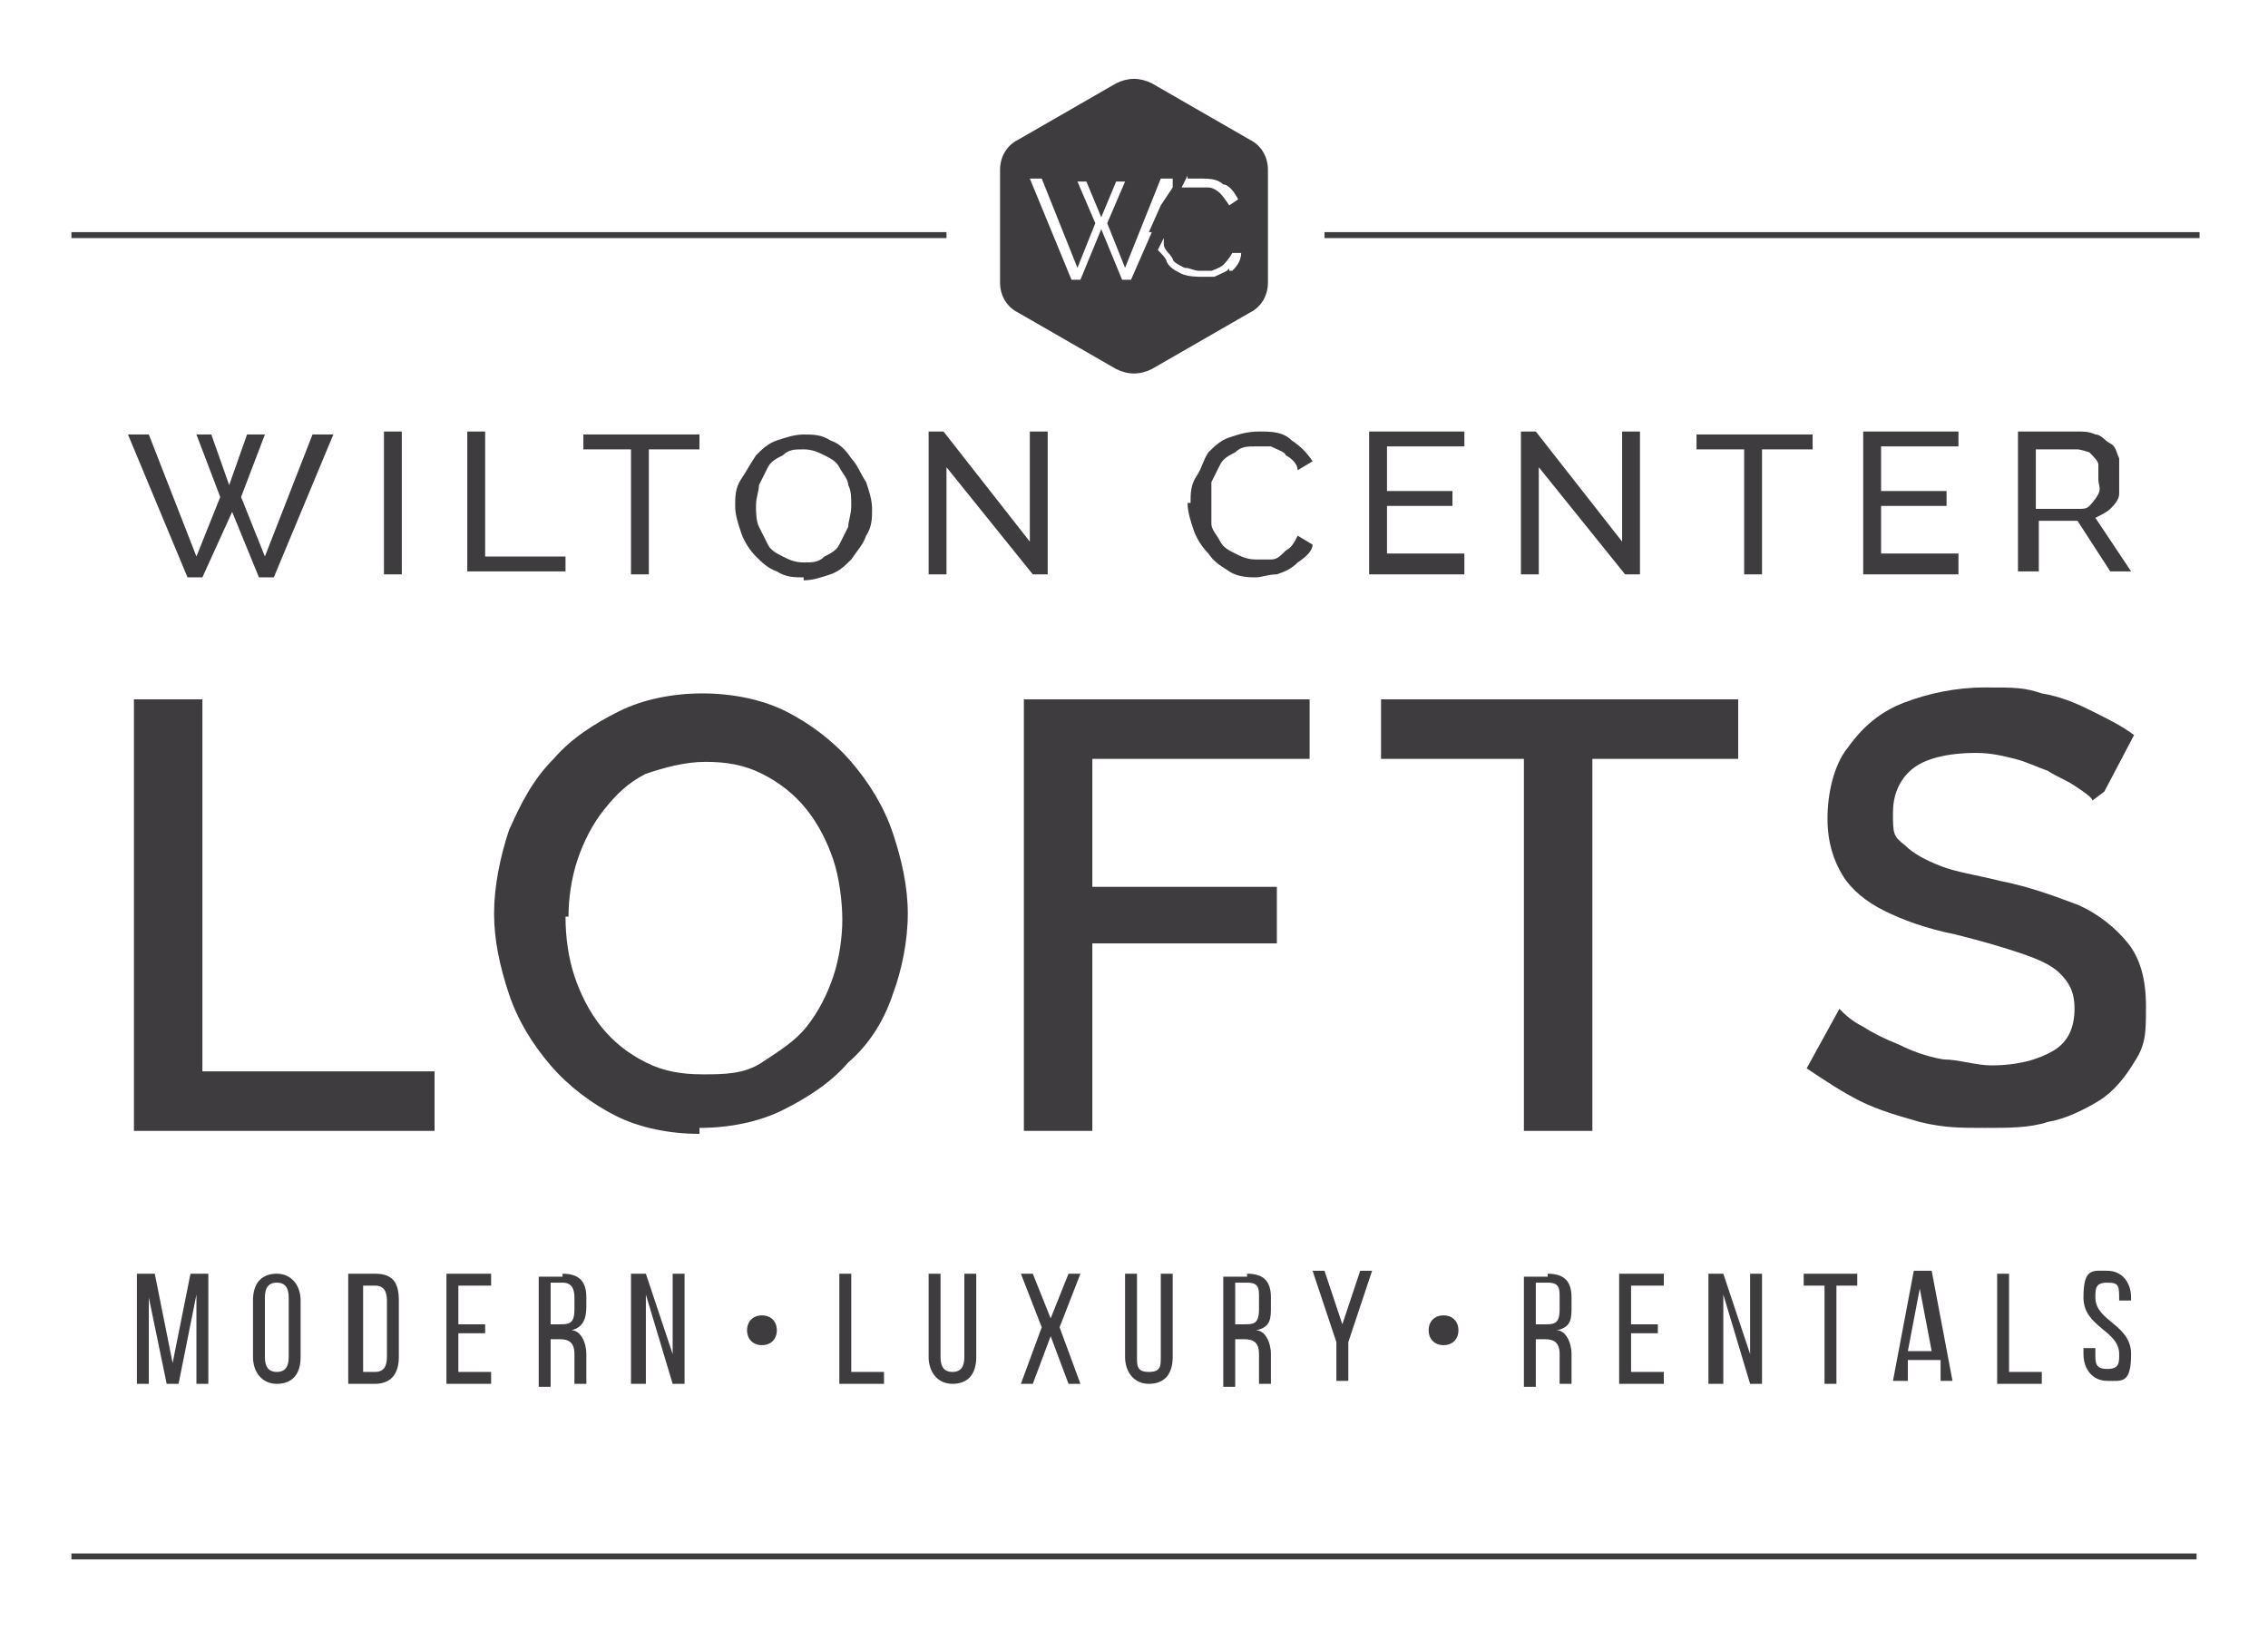
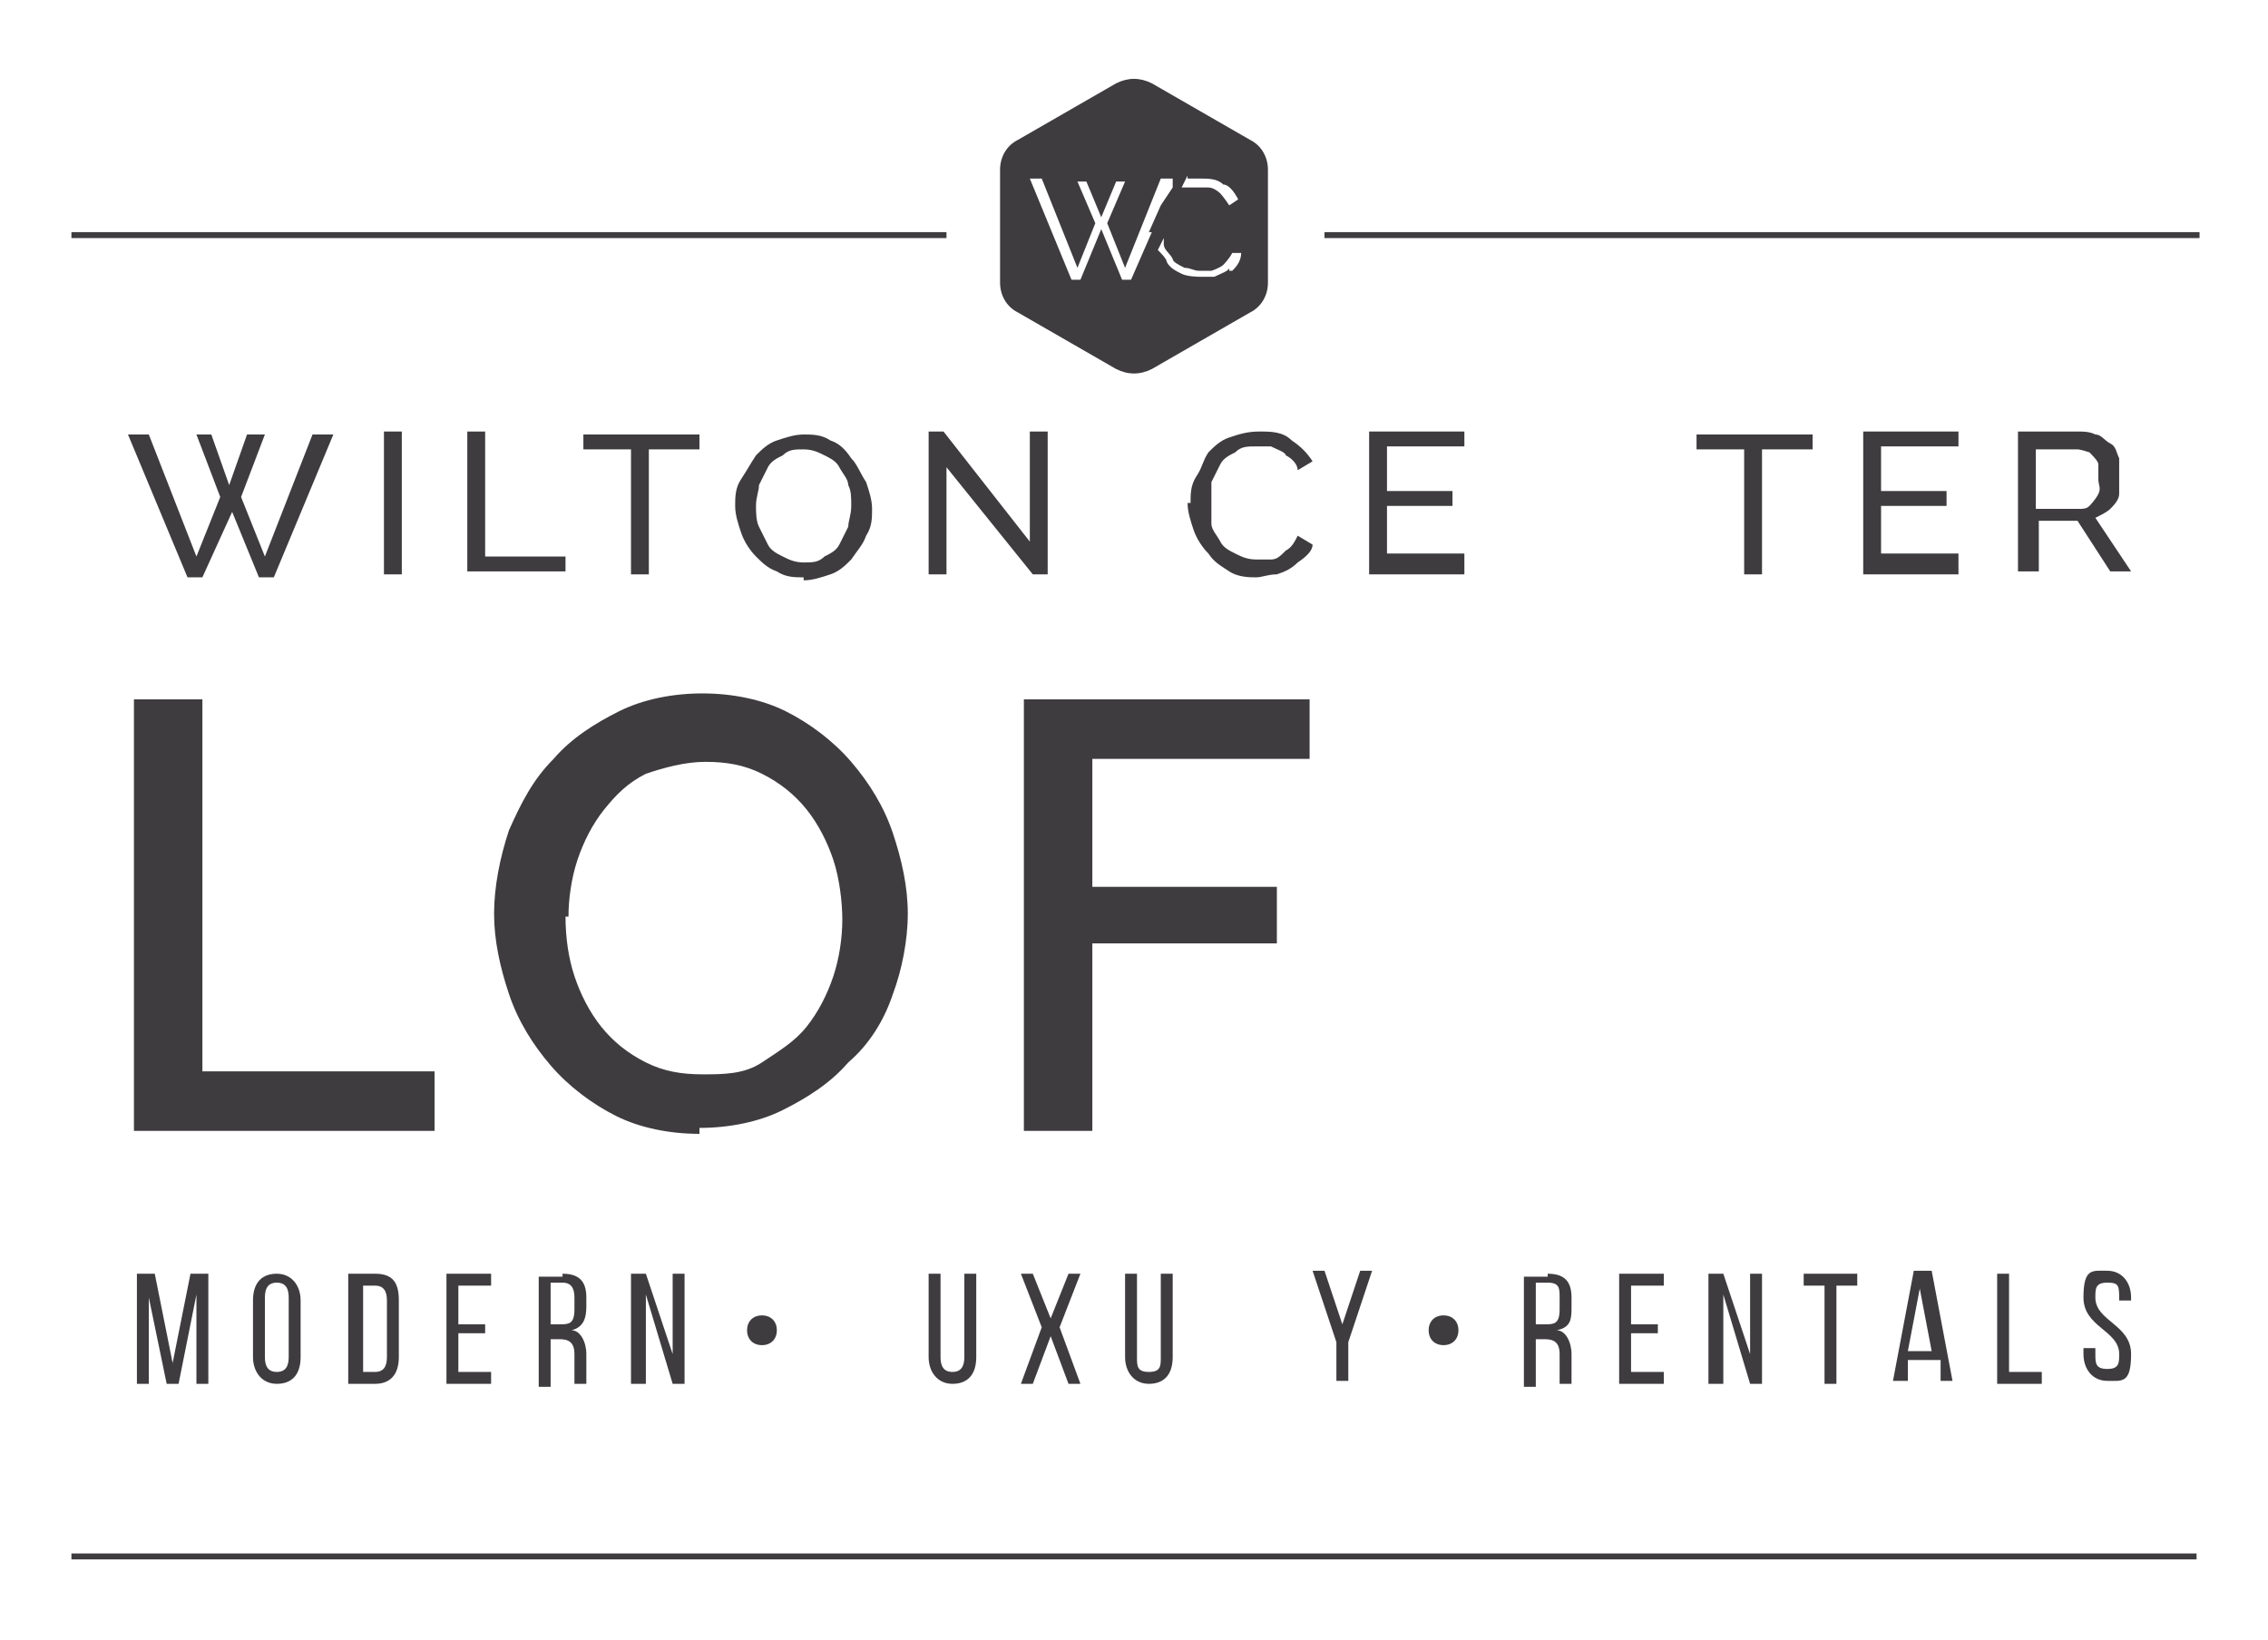
<svg xmlns="http://www.w3.org/2000/svg" viewBox="0 0 76.2 55.1">
  <defs>
    <style> .cls-1 { fill: #3e3c3f; } </style>
  </defs>
  <g>
    <g id="Layer_1">
      <g>
        <path class="cls-1" d="M6.5,14.6h.6l.6,1.7.6-1.7h.6l-.8,2.1.8,2,1.6-4.1h.7l-2,4.8h-.5l-.9-2.2-1,2.2h-.5l-2-4.8h.7l1.6,4.1.8-2-.8-2.1h-.1Z" />
        <path class="cls-1" d="M12.9,19.3v-4.8h.6v4.8h-.6Z" />
        <path class="cls-1" d="M15.7,19.3v-4.8h.6v4.2h2.7v.5h-3.3Z" />
        <path class="cls-1" d="M23.4,15.1h-1.6v4.2h-.6v-4.2h-1.6v-.5h3.9v.5h0Z" />
        <path class="cls-1" d="M27,19.4c-.3,0-.6,0-.9-.2-.3-.1-.5-.3-.7-.5s-.4-.5-.5-.8-.2-.6-.2-.9,0-.6.2-.9.3-.5.5-.8c.2-.2.4-.4.7-.5.3-.1.6-.2.9-.2s.6,0,.9.2c.3.1.5.3.7.6.2.2.3.5.5.8.1.3.2.6.2.9s0,.6-.2.9c-.1.3-.3.5-.5.8-.2.2-.4.4-.7.5-.3.1-.6.2-.9.2h0ZM25.4,17c0,.2,0,.5.1.7s.2.4.3.6c.1.2.3.3.5.4s.4.2.7.2.5,0,.7-.2c.2-.1.4-.2.5-.4.1-.2.2-.4.3-.6,0-.2.1-.4.1-.7s0-.5-.1-.7c0-.2-.2-.4-.3-.6s-.3-.3-.5-.4-.4-.2-.7-.2-.5,0-.7.2c-.2.1-.4.2-.5.4s-.2.4-.3.6c0,.2-.1.4-.1.7Z" />
        <path class="cls-1" d="M31.8,15.7v3.6h-.6v-4.8h.5l2.9,3.7v-3.7h.6v4.8h-.5s-2.9-3.6-2.9-3.6Z" />
        <path class="cls-1" d="M40,16.9c0-.3,0-.6.2-.9s.2-.5.4-.8c.2-.2.4-.4.7-.5s.6-.2,1-.2.8,0,1.1.3c.3.2.5.4.7.7l-.5.3c0-.2-.2-.4-.4-.5,0-.1-.3-.2-.5-.3h-.5c-.3,0-.5,0-.7.2-.2.1-.4.2-.5.4s-.2.4-.3.6c0,.2,0,.4,0,.7s0,.5,0,.7c0,.2.2.4.3.6s.3.3.5.4.4.2.7.2h.5c.2,0,.3-.1.5-.3.2-.1.3-.3.4-.5l.5.3c0,.2-.2.4-.5.6-.2.2-.4.3-.7.4-.3,0-.5.1-.7.1s-.6,0-.9-.2-.5-.3-.7-.6c-.2-.2-.4-.5-.5-.8s-.2-.6-.2-.9h.1Z" />
        <path class="cls-1" d="M49.2,18.8v.5h-3.2v-4.8h3.2v.5h-2.6v1.5h2.2v.5h-2.2v1.6h2.6v.2Z" />
-         <path class="cls-1" d="M51.7,15.7v3.6h-.6v-4.8h.5l2.9,3.7v-3.7h.6v4.8h-.5s-2.9-3.6-2.9-3.6Z" />
        <path class="cls-1" d="M60.8,15.1h-1.6v4.2h-.6v-4.2h-1.6v-.5h3.9v.5h-.1Z" />
        <path class="cls-1" d="M65.8,18.8v.5h-3.2v-4.8h3.2v.5h-2.6v1.5h2.2v.5h-2.2v1.6h2.6v.2Z" />
        <path class="cls-1" d="M67.8,19.3v-4.8h2c.2,0,.4,0,.6.1.2,0,.3.2.5.3s.2.3.3.5c0,.2,0,.4,0,.6s0,.4,0,.6c0,.2-.2.4-.3.5s-.3.2-.5.3l1.2,1.8h-.7l-1.1-1.7h-1.3v1.7h-.7ZM68.4,17.1h1.4c.2,0,.3,0,.4-.1,0,0,.2-.2.3-.4s0-.3,0-.5,0-.3,0-.5c0-.1-.2-.3-.3-.4,0,0-.3-.1-.4-.1h-1.4v2Z" />
      </g>
      <g>
        <path class="cls-1" d="M4.5,38v-14.5h2.3v12.5h7.8v2H4.5Z" />
        <path class="cls-1" d="M23.5,38.1c-1,0-2-.2-2.8-.6-.8-.4-1.6-1-2.2-1.7s-1.1-1.5-1.4-2.4-.5-1.8-.5-2.7.2-1.9.5-2.8c.4-.9.8-1.7,1.5-2.4.6-.7,1.4-1.2,2.2-1.6.8-.4,1.8-.6,2.8-.6s2,.2,2.8.6,1.6,1,2.2,1.7,1.1,1.5,1.4,2.4.5,1.8.5,2.7-.2,1.9-.5,2.7c-.3.9-.8,1.7-1.5,2.3-.6.7-1.4,1.2-2.2,1.6s-1.8.6-2.8.6v.2ZM19,30.8c0,.7.1,1.4.3,2,.2.6.5,1.2.9,1.7s.9.9,1.5,1.2,1.2.4,1.9.4,1.4,0,2-.4,1.1-.7,1.5-1.2.7-1.1.9-1.7c.2-.6.3-1.3.3-1.9s-.1-1.4-.3-2c-.2-.6-.5-1.2-.9-1.7s-.9-.9-1.5-1.2c-.6-.3-1.2-.4-1.9-.4s-1.4.2-2,.4c-.6.3-1,.7-1.4,1.2s-.7,1.1-.9,1.7-.3,1.3-.3,1.9h-.1Z" />
        <path class="cls-1" d="M34.4,38v-14.5h9.6v2h-7.3v4.3h6.2v1.9h-6.2v6.3h-2.3Z" />
-         <path class="cls-1" d="M58.3,25.5h-4.8v12.5h-2.3v-12.5h-4.8v-2h12v2h-.1Z" />
-         <path class="cls-1" d="M70.3,26.9c0-.1-.3-.3-.6-.5-.3-.2-.6-.3-.9-.5-.3-.1-.7-.3-1.1-.4s-.8-.2-1.3-.2c-1,0-1.7.2-2.1.5s-.7.8-.7,1.5,0,.8.4,1.1c.3.3.7.5,1.2.7s1.2.3,2,.5c1,.2,1.8.5,2.6.8.7.3,1.3.8,1.7,1.3.4.5.6,1.2.6,2.1s0,1.3-.4,1.9c-.3.5-.7,1-1.2,1.3s-1.1.6-1.7.7c-.6.2-1.3.2-2.1.2s-1.4,0-2.2-.2c-.7-.2-1.4-.4-2-.7s-1.2-.7-1.8-1.1l1.1-2c.2.2.4.4.8.6.3.2.7.4,1.2.6.4.2.9.4,1.5.5.5,0,1.1.2,1.6.2.9,0,1.6-.2,2.1-.5s.7-.8.7-1.4-.2-.9-.5-1.2-.8-.5-1.4-.7-1.3-.4-2.1-.6c-1-.2-1.8-.5-2.4-.8-.6-.3-1.1-.7-1.4-1.2-.3-.5-.5-1.1-.5-1.9s.2-1.8.7-2.4c.5-.7,1.1-1.2,1.9-1.5.8-.3,1.7-.5,2.7-.5s1.3,0,1.9.2c.6.1,1.1.3,1.7.6s1,.5,1.4.8l-1,1.9-.4.3Z" />
      </g>
      <path class="cls-1" d="M42,4.7l-3.3-1.9c-.4-.2-.8-.2-1.2,0l-3.3,1.9c-.4.2-.6.6-.6,1v3.8c0,.4.2.8.6,1l3.3,1.9c.4.2.8.2,1.2,0l3.3-1.9c.4-.2.6-.6.6-1v-3.8c0-.4-.2-.8-.6-1ZM39.9,6h.4c.3,0,.6,0,.8.2.2,0,.4.3.5.5l-.3.2c0,0-.2-.3-.3-.4,0,0-.2-.2-.4-.2h-.4c-.2,0-.4,0-.5,0h0s.2-.4.2-.4ZM38.7,7.8l-.7,1.6h-.3l-.7-1.7-.7,1.7h-.3l-1.4-3.4h.4l1.2,3,.6-1.5-.6-1.4h.3l.5,1.2.5-1.2h.3l-.6,1.4.6,1.5,1.2-3h.4v.3c0,0-.4.6-.4.6l-.4.9h.1ZM41.3,9c0,.1-.3.2-.5.3h-.5c0,0-.4,0-.6-.1-.2-.1-.4-.2-.5-.4,0-.1-.2-.3-.3-.4l.2-.4v.2c0,.2.2.3.3.5,0,.1.2.2.4.3.2,0,.3.1.5.1h.4c0,0,.3-.1.4-.2,0,0,.2-.2.3-.4h.3c0,.3-.2.5-.3.6h-.1Z" />
      <g>
        <path class="cls-1" d="M6,46.5h-.4l-.6-2.9v2.9h-.4v-3.7h.6l.6,3,.6-3h.6v3.7h-.4v-3s-.6,3-.6,3Z" />
        <path class="cls-1" d="M8.5,43.7c0-.6.3-.9.8-.9s.8.4.8.9v1.9c0,.6-.3.9-.8.9s-.8-.4-.8-.9v-1.9ZM8.9,45.6c0,.3.1.5.4.5s.4-.2.4-.5v-2c0-.3-.1-.5-.4-.5s-.4.2-.4.5v2Z" />
        <path class="cls-1" d="M12.6,42.8c.6,0,.8.3.8.9v1.9c0,.6-.3.9-.8.9h-.9v-3.7s.9,0,.9,0ZM12.6,46.1c.3,0,.4-.2.4-.5v-1.9c0-.3-.1-.5-.4-.5h-.4v2.9h.4Z" />
        <path class="cls-1" d="M16.3,44.4v.4h-.9v1.3h1.1v.4h-1.5v-3.7h1.5v.4h-1.1v1.3h.9Z" />
        <path class="cls-1" d="M18.9,42.8c.6,0,.8.3.8.8v.3c0,.4-.1.7-.5.8.3,0,.5.4.5.8v1h-.4v-1c0-.4-.2-.5-.5-.5h-.3v1.6h-.4v-3.7h.8ZM18.8,44.5c.3,0,.5,0,.5-.5v-.4c0-.3-.1-.5-.4-.5h-.4v1.4h.3Z" />
        <path class="cls-1" d="M21.6,46.5h-.4v-3.7h.5l.9,2.7v-2.7h.4v3.7h-.4l-.9-3v3h-.1Z" />
        <path class="cls-1" d="M26.1,44.7c0,.3-.2.5-.5.5s-.5-.2-.5-.5.2-.5.5-.5.5.2.5.5Z" />
-         <path class="cls-1" d="M28.2,46.5v-3.7h.4v3.3h1.1v.4h-1.5Z" />
        <path class="cls-1" d="M31.6,45.6c0,.3.1.5.4.5s.4-.2.4-.5v-2.8h.4v2.8c0,.6-.3.9-.8.9s-.8-.4-.8-.9v-2.8h.4s0,2.8,0,2.8Z" />
        <path class="cls-1" d="M35.3,44.9l-.6,1.6h-.4l.7-1.9-.7-1.8h.4l.6,1.5.6-1.5h.4l-.7,1.8.7,1.9h-.4l-.6-1.6Z" />
        <path class="cls-1" d="M38.2,45.6c0,.3,0,.5.4.5s.4-.2.4-.5v-2.8h.4v2.8c0,.6-.3.9-.8.9s-.8-.4-.8-.9v-2.8h.4s0,2.8,0,2.8Z" />
-         <path class="cls-1" d="M41.9,42.8c.6,0,.8.3.8.8v.3c0,.4,0,.7-.5.8.3,0,.5.4.5.8v1h-.4v-1c0-.4-.2-.5-.5-.5h-.3v1.6h-.4v-3.7h.8ZM41.8,44.5c.3,0,.5,0,.5-.5v-.4c0-.3,0-.5-.4-.5h-.4v1.4h.3Z" />
        <path class="cls-1" d="M44.9,45.1l-.8-2.4h.4l.6,1.8.6-1.8h.4l-.8,2.4v1.3h-.4v-1.3Z" />
        <path class="cls-1" d="M49,44.7c0,.3-.2.5-.5.5s-.5-.2-.5-.5.2-.5.5-.5.5.2.5.5Z" />
        <path class="cls-1" d="M52,42.8c.6,0,.8.3.8.8v.3c0,.4,0,.7-.5.8.3,0,.5.4.5.8v1h-.4v-1c0-.4-.2-.5-.5-.5h-.3v1.6h-.4v-3.7h.8ZM51.9,44.5c.3,0,.5,0,.5-.5v-.4c0-.3,0-.5-.4-.5h-.4v1.4h.3Z" />
        <path class="cls-1" d="M55.7,44.4v.4h-.9v1.3h1.1v.4h-1.5v-3.7h1.5v.4h-1.1v1.3h.9Z" />
        <path class="cls-1" d="M57.8,46.5h-.4v-3.7h.5l.9,2.7v-2.7h.4v3.7h-.4l-.9-3v3h0Z" />
        <path class="cls-1" d="M61.3,46.5v-3.3h-.7v-.4h1.8v.4h-.7v3.3s-.4,0-.4,0Z" />
        <path class="cls-1" d="M64.1,45.7v.7h-.5l.7-3.7h.6l.7,3.7h-.4v-.7s-1.1,0-1.1,0ZM64.1,45.4h.8l-.4-2.1-.4,2.1Z" />
        <path class="cls-1" d="M67.1,46.5v-3.7h.4v3.3h1.1v.4h-1.5Z" />
        <path class="cls-1" d="M71.6,43.7h0c0,0-.4,0-.4,0h0c0-.5,0-.6-.4-.6s-.4.2-.4.5c0,.8,1.2.9,1.2,1.9s-.3.9-.8.9-.8-.4-.8-.9v-.2h.4v.2c0,.3,0,.5.4.5s.4-.2.4-.5c0-.8-1.2-.9-1.2-1.9s.3-.9.8-.9.8.4.8.9Z" />
      </g>
      <rect class="cls-1" x="2.4" y="7.8" width="29.4" height=".2" />
      <rect class="cls-1" x="44.5" y="7.8" width="29.4" height=".2" />
      <rect class="cls-1" x="2.4" y="52.2" width="71.4" height=".2" />
    </g>
  </g>
</svg>